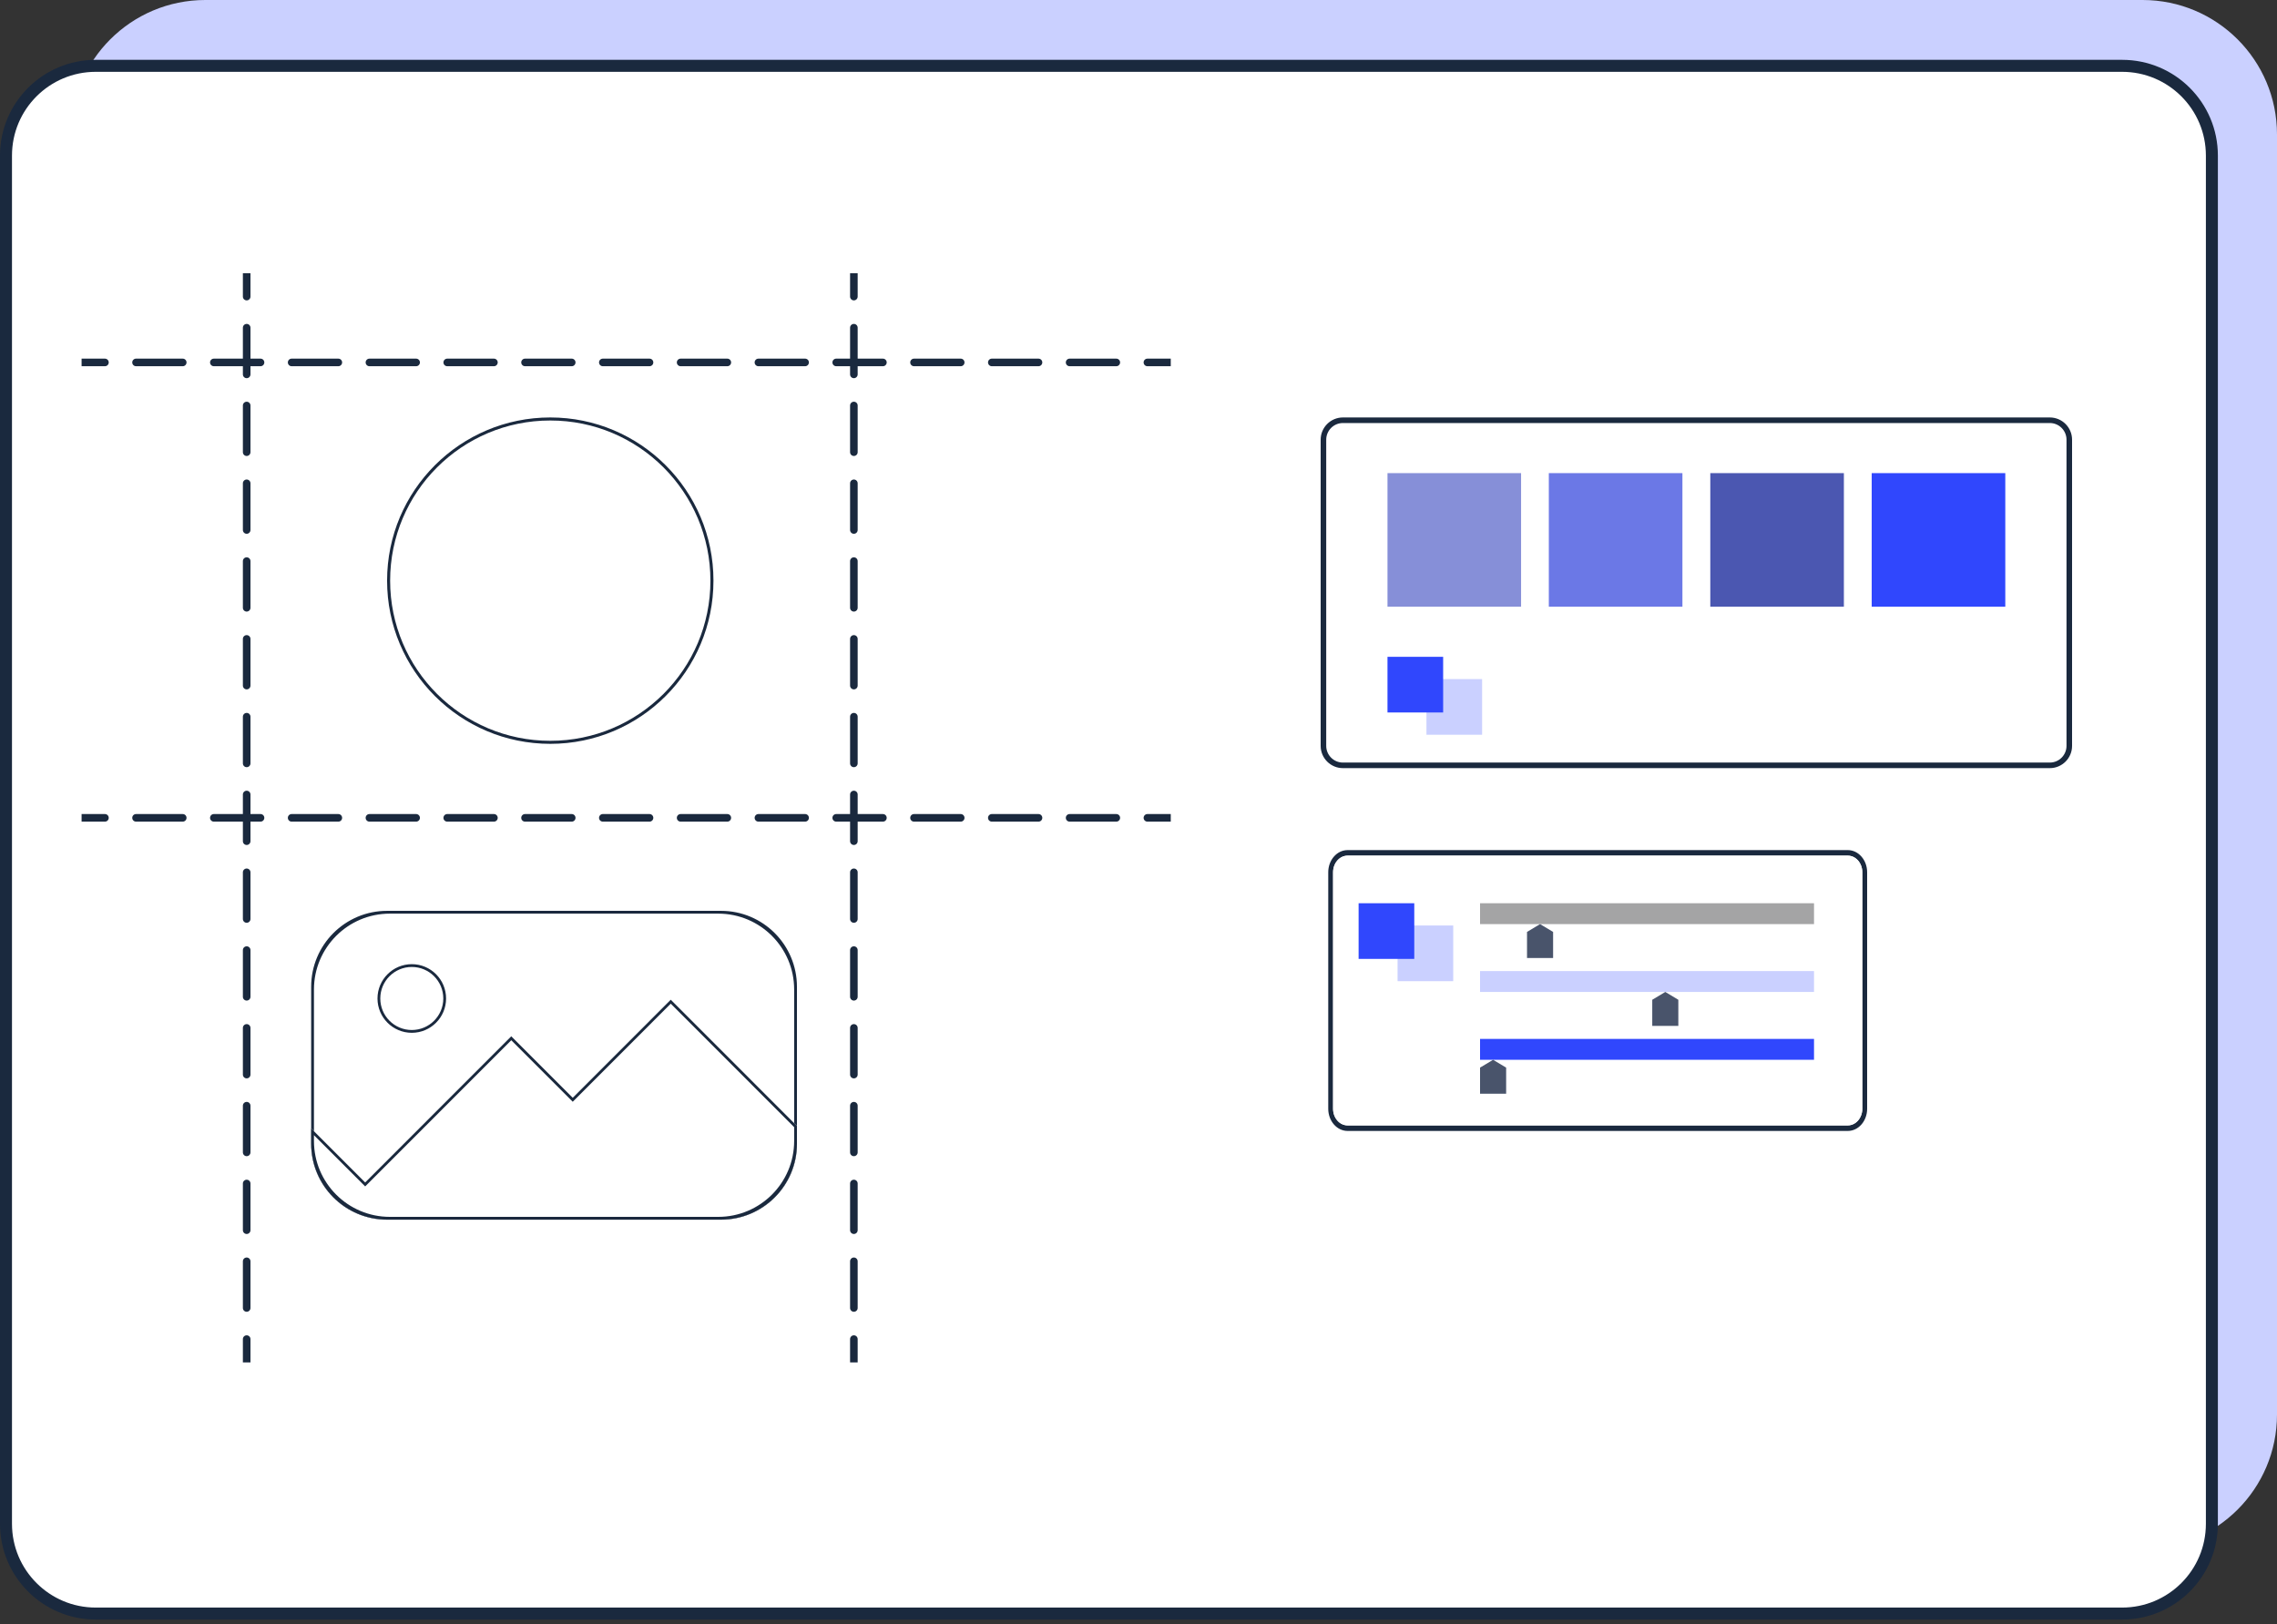
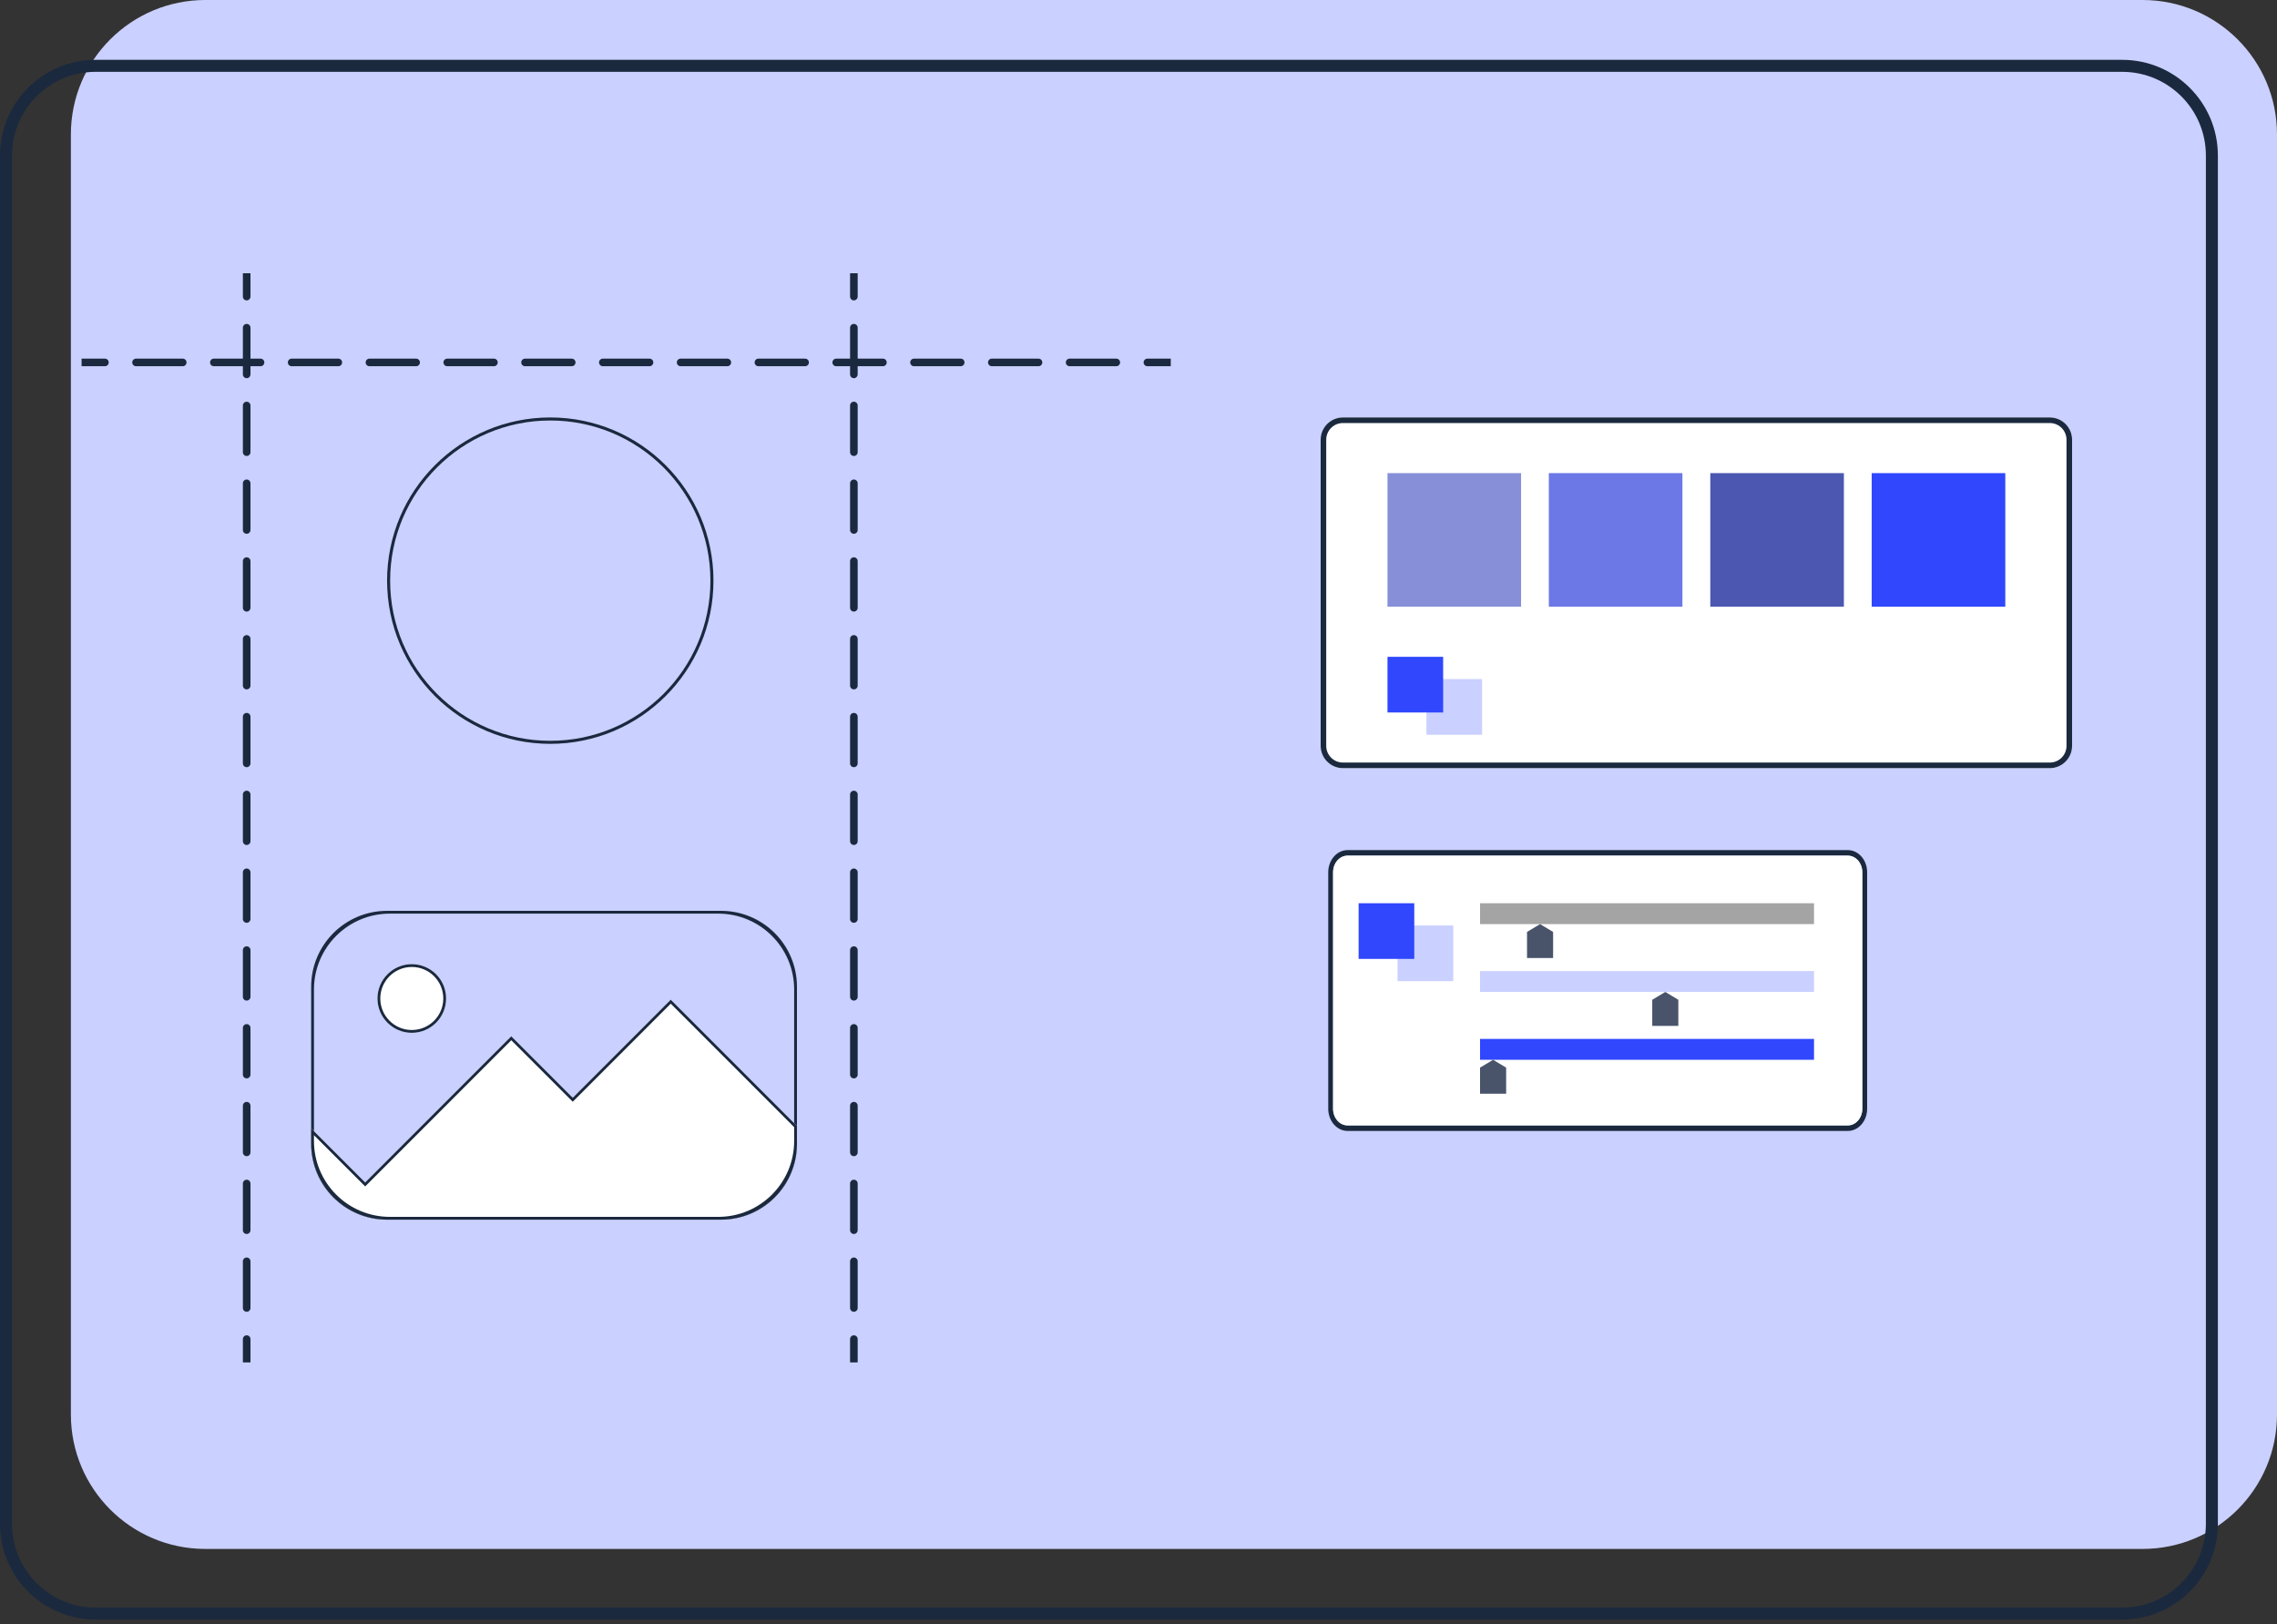
<svg xmlns="http://www.w3.org/2000/svg" width="300" height="214" viewBox="0 0 300 214" fill="none">
  <rect x="0" y="0" width="300" height="214" fill="#333333" stroke="none" />
  <path d="M300 186.361C300 196.141 292.071 204.07 282.29 204.07H27.049C17.268 204.07 9.339 196.141 9.339 186.361V17.709C9.339 7.929 17.268 -9.15527e-05 27.049 -9.15527e-05H282.291C292.071 -9.15527e-05 300 7.929 300 17.709V186.361Z" fill="#CAD0FF" />
-   <path d="M12.623 8.672H279.605C286.136 8.672 291.43 13.966 291.43 20.497V200.758C291.43 207.289 286.136 212.584 279.605 212.584H12.623C6.092 212.584 0.798 207.289 0.798 200.758V20.497C0.798 13.966 6.092 8.672 12.623 8.672Z" fill="white" />
  <path d="M12.614 8.673V9.463H279.596C282.646 9.463 285.399 10.697 287.399 12.695C289.397 14.695 290.63 17.448 290.631 20.498V200.759C290.63 203.809 289.397 206.563 287.399 208.562C285.399 210.561 282.646 211.795 279.596 211.795H12.614C9.564 211.795 6.81 210.561 4.811 208.562C2.812 206.563 1.579 203.809 1.579 200.759V20.498C1.579 17.448 2.812 14.695 4.811 12.695C6.81 10.697 9.564 9.463 12.614 9.463V8.673V7.883C5.647 7.883 -0.001 13.53 -0.001 20.498V200.759C-0.001 207.726 5.647 213.374 12.614 213.375H279.596C286.564 213.374 292.21 207.726 292.211 200.759V20.498C292.21 13.53 286.564 7.883 279.596 7.883H12.614V8.673Z" fill="#1A293E" />
  <path fill-rule="evenodd" clip-rule="evenodd" d="M175 114.921C175 113.308 176.141 112 177.548 112H243.452C244.859 112 246 113.308 246 114.921V146.079C246 147.692 244.859 149 243.452 149H177.548C176.141 149 175 147.692 175 146.079V114.921ZM243.452 112.73H177.548C176.493 112.73 175.637 113.711 175.637 114.921V146.079C175.637 147.289 176.493 148.27 177.548 148.27H243.452C244.507 148.27 245.363 147.289 245.363 146.079V114.921C245.363 113.711 244.507 112.73 243.452 112.73Z" fill="#1A293E" />
  <path d="M177.548 112.73H243.452C244.507 112.73 245.363 113.711 245.363 114.921V146.079C245.363 147.289 244.507 148.27 243.452 148.27H177.548C176.493 148.27 175.637 147.289 175.637 146.079V114.921C175.637 113.711 176.493 112.73 177.548 112.73Z" fill="white" />
  <rect x="184.133" y="121.934" width="7.333" height="7.333" fill="#CAD0FF" />
  <rect x="179" y="119" width="7.333" height="7.333" fill="#3047FD" />
  <path d="M195 121.75H239.001V119H195V121.75Z" fill="#A4A4A5" />
  <path d="M195 130.688H239.001V127.937H195V130.688Z" fill="#CAD0FF" />
  <path d="M195 139.625H239.001V136.875H195V139.625Z" fill="#3047FD" />
  <path d="M195 140.656L196.719 139.625L198.438 140.656V144.094H195V140.656Z" fill="#49546B" />
  <path d="M217.688 131.719L219.406 130.688L221.125 131.719V135.156H217.688V131.719Z" fill="#49546B" />
  <path d="M201.188 122.781L202.906 121.75L204.625 122.781V126.219H201.188V122.781Z" fill="#49546B" />
  <path d="M174 57.933C174 56.313 175.313 55 176.933 55H270.067C271.687 55 273 56.313 273 57.933V98.267C273 99.887 271.687 101.2 270.067 101.2H176.933C175.313 101.2 174 99.887 174 98.267V57.933Z" fill="white" />
  <path fill-rule="evenodd" clip-rule="evenodd" d="M270.067 55.733H176.933C175.718 55.733 174.733 56.718 174.733 57.933V98.267C174.733 99.482 175.718 100.467 176.933 100.467H270.067C271.282 100.467 272.267 99.482 272.267 98.267V57.933C272.267 56.718 271.282 55.733 270.067 55.733ZM176.933 55C175.313 55 174 56.313 174 57.933V98.267C174 99.887 175.313 101.2 176.933 101.2H270.067C271.687 101.2 273 99.887 273 98.267V57.933C273 56.313 271.687 55 270.067 55H176.933Z" fill="#1A293E" />
  <path d="M246.602 79.934V62.334H264.202V79.934H246.602Z" fill="#3047FD" />
  <path d="M182.805 79.934H200.405V62.334H182.805V79.934Z" fill="#868FD8" />
  <path d="M225.336 79.934H242.936V62.334H225.336V79.934Z" fill="#4B57B1" />
  <path d="M204.062 79.934H221.663V62.334H204.062V79.934Z" fill="#6B78E6" />
  <rect x="187.938" y="89.469" width="7.333" height="7.333" fill="#CAD0FF" />
  <rect x="182.805" y="86.535" width="7.333" height="7.333" fill="#3047FD" />
-   <path d="M40.997 150.687C40.997 156.21 45.474 160.688 50.997 160.688H95C100.523 160.688 105 156.21 105 150.688V130.002C105 124.479 100.523 120.002 95 120.002H50.997C45.474 120.002 40.997 124.479 40.997 130.002V150.687Z" fill="white" />
  <path fill-rule="evenodd" clip-rule="evenodd" d="M105 150.688C105 156.21 100.523 160.688 95 160.688H50.997C45.474 160.688 40.997 156.21 40.997 150.687V130.002C40.997 124.479 45.474 120.002 50.997 120.002H95C100.523 120.002 105 124.479 105 130.002V150.688ZM104.632 130.37C104.632 124.847 100.155 120.37 94.632 120.37H51.365C45.842 120.37 41.365 124.847 41.365 130.37V150.32C41.365 155.842 45.842 160.32 51.365 160.32H94.632C100.155 160.32 104.632 155.842 104.632 150.32V130.37Z" fill="#1A293E" />
  <path d="M40.997 148.67L48.112 155.788L67.361 136.53L75.46 144.633L88.374 131.713L105 148.347V150.688C105 156.21 100.523 160.688 95 160.688H50.997C45.474 160.688 40.997 156.21 40.997 150.688V148.67Z" fill="white" />
  <path fill-rule="evenodd" clip-rule="evenodd" d="M67.361 136.53L48.112 155.788L40.997 148.67V150.688C40.997 156.21 45.474 160.688 50.997 160.688H95C100.523 160.688 105 156.21 105 150.688V148.347L88.374 131.713L75.46 144.633L67.361 136.53ZM88.374 132.233L104.632 148.499V150.32C104.632 155.842 100.155 160.32 94.632 160.32H51.365C45.842 160.32 41.365 155.842 41.365 150.32V149.558L48.112 156.309L67.361 137.051L75.46 145.154L88.374 132.233Z" fill="#1A293E" />
  <path d="M49.736 131.55C49.736 134.046 51.76 136.07 54.255 136.07C56.75 136.07 58.773 134.046 58.773 131.55C58.773 129.053 56.75 127.028 54.255 127.028C51.76 127.028 49.736 129.053 49.736 131.55Z" fill="white" />
  <path fill-rule="evenodd" clip-rule="evenodd" d="M50.104 131.55C50.104 133.843 51.963 135.702 54.255 135.702C56.547 135.702 58.406 133.843 58.406 131.55C58.406 129.256 56.547 127.396 54.255 127.396C51.963 127.396 50.104 129.256 50.104 131.55ZM54.255 136.07C51.76 136.07 49.736 134.046 49.736 131.55C49.736 129.053 51.76 127.028 54.255 127.028C56.75 127.028 58.773 129.053 58.773 131.55C58.773 134.046 56.75 136.07 54.255 136.07Z" fill="#1A293E" />
  <circle cx="72.5" cy="76.5" r="21.3" stroke="#1A293E" stroke-width="0.4" />
  <path fill-rule="evenodd" clip-rule="evenodd" d="M32 39.075V36H33V39.075C33 39.351 32.776 39.575 32.5 39.575C32.224 39.575 32 39.351 32 39.075ZM32.5 42.675C32.776 42.675 33 42.899 33 43.175V49.325C33 49.601 32.776 49.825 32.5 49.825C32.224 49.825 32 49.601 32 49.325V43.175C32 42.899 32.224 42.675 32.5 42.675ZM32.5 52.925C32.776 52.925 33 53.149 33 53.425V59.575C33 59.851 32.776 60.075 32.5 60.075C32.224 60.075 32 59.851 32 59.575V53.425C32 53.149 32.224 52.925 32.5 52.925ZM32.5 63.175C32.776 63.175 33 63.399 33 63.675V69.825C33 70.101 32.776 70.325 32.5 70.325C32.224 70.325 32 70.101 32 69.825V63.675C32 63.399 32.224 63.175 32.5 63.175ZM32.5 73.425C32.776 73.425 33 73.649 33 73.925V80.075C33 80.351 32.776 80.575 32.5 80.575C32.224 80.575 32 80.351 32 80.075V73.925C32 73.649 32.224 73.425 32.5 73.425ZM32.5 83.675C32.776 83.675 33 83.899 33 84.175V90.325C33 90.601 32.776 90.825 32.5 90.825C32.224 90.825 32 90.601 32 90.325V84.175C32 83.899 32.224 83.675 32.5 83.675ZM32.5 93.925C32.776 93.925 33 94.149 33 94.425V100.575C33 100.851 32.776 101.075 32.5 101.075C32.224 101.075 32 100.851 32 100.575V94.425C32 94.149 32.224 93.925 32.5 93.925ZM32.5 104.175C32.776 104.175 33 104.399 33 104.675V110.825C33 111.101 32.776 111.325 32.5 111.325C32.224 111.325 32 111.101 32 110.825V104.675C32 104.399 32.224 104.175 32.5 104.175ZM32.5 114.425C32.776 114.425 33 114.649 33 114.925V121.075C33 121.351 32.776 121.575 32.5 121.575C32.224 121.575 32 121.351 32 121.075V114.925C32 114.649 32.224 114.425 32.5 114.425ZM32.5 124.675C32.776 124.675 33 124.899 33 125.175V131.325C33 131.601 32.776 131.825 32.5 131.825C32.224 131.825 32 131.601 32 131.325V125.175C32 124.899 32.224 124.675 32.5 124.675ZM32.5 134.925C32.776 134.925 33 135.149 33 135.425V141.575C33 141.851 32.776 142.075 32.5 142.075C32.224 142.075 32 141.851 32 141.575V135.425C32 135.149 32.224 134.925 32.5 134.925ZM32.5 145.175C32.776 145.175 33 145.399 33 145.675V151.825C33 152.101 32.776 152.325 32.5 152.325C32.224 152.325 32 152.101 32 151.825V145.675C32 145.399 32.224 145.175 32.5 145.175ZM32.5 155.425C32.776 155.425 33 155.649 33 155.925V162.075C33 162.351 32.776 162.575 32.5 162.575C32.224 162.575 32 162.351 32 162.075V155.925C32 155.649 32.224 155.425 32.5 155.425ZM32.5 165.675C32.776 165.675 33 165.899 33 166.175V172.325C33 172.601 32.776 172.825 32.5 172.825C32.224 172.825 32 172.601 32 172.325V166.175C32 165.899 32.224 165.675 32.5 165.675ZM32.5 175.925C32.776 175.925 33 176.149 33 176.425V179.5H32V176.425C32 176.149 32.224 175.925 32.5 175.925Z" fill="#1A293E" />
  <path fill-rule="evenodd" clip-rule="evenodd" d="M112 39.075V36H113V39.075C113 39.351 112.776 39.575 112.5 39.575C112.224 39.575 112 39.351 112 39.075ZM112.5 42.675C112.776 42.675 113 42.899 113 43.175V49.325C113 49.601 112.776 49.825 112.5 49.825C112.224 49.825 112 49.601 112 49.325V43.175C112 42.899 112.224 42.675 112.5 42.675ZM112.5 52.925C112.776 52.925 113 53.149 113 53.425V59.575C113 59.851 112.776 60.075 112.5 60.075C112.224 60.075 112 59.851 112 59.575V53.425C112 53.149 112.224 52.925 112.5 52.925ZM112.5 63.175C112.776 63.175 113 63.399 113 63.675V69.825C113 70.101 112.776 70.325 112.5 70.325C112.224 70.325 112 70.101 112 69.825V63.675C112 63.399 112.224 63.175 112.5 63.175ZM112.5 73.425C112.776 73.425 113 73.649 113 73.925V80.075C113 80.351 112.776 80.575 112.5 80.575C112.224 80.575 112 80.351 112 80.075V73.925C112 73.649 112.224 73.425 112.5 73.425ZM112.5 83.675C112.776 83.675 113 83.899 113 84.175V90.325C113 90.601 112.776 90.825 112.5 90.825C112.224 90.825 112 90.601 112 90.325V84.175C112 83.899 112.224 83.675 112.5 83.675ZM112.5 93.925C112.776 93.925 113 94.149 113 94.425V100.575C113 100.851 112.776 101.075 112.5 101.075C112.224 101.075 112 100.851 112 100.575V94.425C112 94.149 112.224 93.925 112.5 93.925ZM112.5 104.175C112.776 104.175 113 104.399 113 104.675V110.825C113 111.101 112.776 111.325 112.5 111.325C112.224 111.325 112 111.101 112 110.825V104.675C112 104.399 112.224 104.175 112.5 104.175ZM112.5 114.425C112.776 114.425 113 114.649 113 114.925V121.075C113 121.351 112.776 121.575 112.5 121.575C112.224 121.575 112 121.351 112 121.075V114.925C112 114.649 112.224 114.425 112.5 114.425ZM112.5 124.675C112.776 124.675 113 124.899 113 125.175V131.325C113 131.601 112.776 131.825 112.5 131.825C112.224 131.825 112 131.601 112 131.325V125.175C112 124.899 112.224 124.675 112.5 124.675ZM112.5 134.925C112.776 134.925 113 135.149 113 135.425V141.575C113 141.851 112.776 142.075 112.5 142.075C112.224 142.075 112 141.851 112 141.575V135.425C112 135.149 112.224 134.925 112.5 134.925ZM112.5 145.175C112.776 145.175 113 145.399 113 145.675V151.825C113 152.101 112.776 152.325 112.5 152.325C112.224 152.325 112 152.101 112 151.825V145.675C112 145.399 112.224 145.175 112.5 145.175ZM112.5 155.425C112.776 155.425 113 155.649 113 155.925V162.075C113 162.351 112.776 162.575 112.5 162.575C112.224 162.575 112 162.351 112 162.075V155.925C112 155.649 112.224 155.425 112.5 155.425ZM112.5 165.675C112.776 165.675 113 165.899 113 166.175V172.325C113 172.601 112.776 172.825 112.5 172.825C112.224 172.825 112 172.601 112 172.325V166.175C112 165.899 112.224 165.675 112.5 165.675ZM112.5 175.925C112.776 175.925 113 176.149 113 176.425V179.5H112V176.425C112 176.149 112.224 175.925 112.5 175.925Z" fill="#1A293E" />
-   <path fill-rule="evenodd" clip-rule="evenodd" d="M151.175 107.25L154.25 107.25L154.25 108.25L151.175 108.25C150.899 108.25 150.675 108.026 150.675 107.75C150.675 107.474 150.899 107.25 151.175 107.25ZM147.575 107.75C147.575 108.026 147.351 108.25 147.075 108.25L140.925 108.25C140.649 108.25 140.425 108.026 140.425 107.75C140.425 107.474 140.649 107.25 140.925 107.25L147.075 107.25C147.351 107.25 147.575 107.474 147.575 107.75ZM137.325 107.75C137.325 108.026 137.101 108.25 136.825 108.25L130.675 108.25C130.399 108.25 130.175 108.026 130.175 107.75C130.175 107.474 130.399 107.25 130.675 107.25L136.825 107.25C137.101 107.25 137.325 107.474 137.325 107.75ZM127.075 107.75C127.075 108.026 126.851 108.25 126.575 108.25L120.425 108.25C120.149 108.25 119.925 108.026 119.925 107.75C119.925 107.474 120.149 107.25 120.425 107.25L126.575 107.25C126.851 107.25 127.075 107.474 127.075 107.75ZM116.825 107.75C116.825 108.026 116.601 108.25 116.325 108.25L110.175 108.25C109.899 108.25 109.675 108.026 109.675 107.75C109.675 107.474 109.899 107.25 110.175 107.25L116.325 107.25C116.601 107.25 116.825 107.474 116.825 107.75ZM106.575 107.75C106.575 108.026 106.351 108.25 106.075 108.25L99.925 108.25C99.649 108.25 99.425 108.026 99.425 107.75C99.425 107.474 99.649 107.25 99.925 107.25L106.075 107.25C106.351 107.25 106.575 107.474 106.575 107.75ZM96.325 107.75C96.325 108.026 96.101 108.25 95.825 108.25L89.675 108.25C89.399 108.25 89.175 108.026 89.175 107.75C89.175 107.474 89.399 107.25 89.675 107.25L95.825 107.25C96.101 107.25 96.325 107.474 96.325 107.75ZM86.075 107.75C86.075 108.026 85.851 108.25 85.575 108.25L79.425 108.25C79.149 108.25 78.925 108.026 78.925 107.75C78.925 107.474 79.149 107.25 79.425 107.25L85.575 107.25C85.851 107.25 86.075 107.474 86.075 107.75ZM75.825 107.75C75.825 108.026 75.601 108.25 75.325 108.25L69.175 108.25C68.899 108.25 68.675 108.026 68.675 107.75C68.675 107.474 68.899 107.25 69.175 107.25L75.325 107.25C75.601 107.25 75.825 107.474 75.825 107.75ZM65.575 107.75C65.575 108.026 65.351 108.25 65.075 108.25L58.925 108.25C58.649 108.25 58.425 108.026 58.425 107.75C58.425 107.474 58.649 107.25 58.925 107.25L65.075 107.25C65.351 107.25 65.575 107.474 65.575 107.75ZM55.325 107.75C55.325 108.026 55.101 108.25 54.825 108.25L48.675 108.25C48.399 108.25 48.175 108.026 48.175 107.75C48.175 107.474 48.399 107.25 48.675 107.25L54.825 107.25C55.101 107.25 55.325 107.474 55.325 107.75ZM45.075 107.75C45.075 108.026 44.851 108.25 44.575 108.25L38.425 108.25C38.149 108.25 37.925 108.026 37.925 107.75C37.925 107.474 38.149 107.25 38.425 107.25L44.575 107.25C44.851 107.25 45.075 107.474 45.075 107.75ZM34.825 107.75C34.825 108.026 34.601 108.25 34.325 108.25L28.175 108.25C27.899 108.25 27.675 108.026 27.675 107.75C27.675 107.474 27.899 107.25 28.175 107.25L34.325 107.25C34.601 107.25 34.825 107.474 34.825 107.75ZM24.575 107.75C24.575 108.026 24.351 108.25 24.075 108.25L17.925 108.25C17.649 108.25 17.425 108.026 17.425 107.75C17.425 107.474 17.649 107.25 17.925 107.25L24.075 107.25C24.351 107.25 24.575 107.474 24.575 107.75ZM14.325 107.75C14.325 108.026 14.101 108.25 13.825 108.25L10.75 108.25L10.75 107.25L13.825 107.25C14.101 107.25 14.325 107.474 14.325 107.75Z" fill="#1A293E" />
  <path fill-rule="evenodd" clip-rule="evenodd" d="M151.175 47.25L154.25 47.25L154.25 48.25L151.175 48.25C150.899 48.25 150.675 48.026 150.675 47.75C150.675 47.474 150.899 47.25 151.175 47.25ZM147.575 47.75C147.575 48.026 147.351 48.25 147.075 48.25L140.925 48.25C140.649 48.25 140.425 48.026 140.425 47.75C140.425 47.474 140.649 47.25 140.925 47.25L147.075 47.25C147.351 47.25 147.575 47.474 147.575 47.75ZM137.325 47.75C137.325 48.026 137.101 48.25 136.825 48.25L130.675 48.25C130.399 48.25 130.175 48.026 130.175 47.75C130.175 47.474 130.399 47.25 130.675 47.25L136.825 47.25C137.101 47.25 137.325 47.474 137.325 47.75ZM127.075 47.75C127.075 48.026 126.851 48.25 126.575 48.25L120.425 48.25C120.149 48.25 119.925 48.026 119.925 47.75C119.925 47.474 120.149 47.25 120.425 47.25L126.575 47.25C126.851 47.25 127.075 47.474 127.075 47.75ZM116.825 47.75C116.825 48.026 116.601 48.25 116.325 48.25L110.175 48.25C109.899 48.25 109.675 48.026 109.675 47.75C109.675 47.474 109.899 47.25 110.175 47.25L116.325 47.25C116.601 47.25 116.825 47.474 116.825 47.75ZM106.575 47.75C106.575 48.026 106.351 48.25 106.075 48.25L99.925 48.25C99.649 48.25 99.425 48.026 99.425 47.75C99.425 47.474 99.649 47.25 99.925 47.25L106.075 47.25C106.351 47.25 106.575 47.474 106.575 47.75ZM96.325 47.75C96.325 48.026 96.101 48.25 95.825 48.25L89.675 48.25C89.399 48.25 89.175 48.026 89.175 47.75C89.175 47.474 89.399 47.25 89.675 47.25L95.825 47.25C96.101 47.25 96.325 47.474 96.325 47.75ZM86.075 47.75C86.075 48.026 85.851 48.25 85.575 48.25L79.425 48.25C79.149 48.25 78.925 48.026 78.925 47.75C78.925 47.474 79.149 47.25 79.425 47.25L85.575 47.25C85.851 47.25 86.075 47.474 86.075 47.75ZM75.825 47.75C75.825 48.026 75.601 48.25 75.325 48.25L69.175 48.25C68.899 48.25 68.675 48.026 68.675 47.75C68.675 47.474 68.899 47.25 69.175 47.25L75.325 47.25C75.601 47.25 75.825 47.474 75.825 47.75ZM65.575 47.75C65.575 48.026 65.351 48.25 65.075 48.25L58.925 48.25C58.649 48.25 58.425 48.026 58.425 47.75C58.425 47.474 58.649 47.25 58.925 47.25L65.075 47.25C65.351 47.25 65.575 47.474 65.575 47.75ZM55.325 47.75C55.325 48.026 55.101 48.25 54.825 48.25L48.675 48.25C48.399 48.25 48.175 48.026 48.175 47.75C48.175 47.474 48.399 47.25 48.675 47.25L54.825 47.25C55.101 47.25 55.325 47.474 55.325 47.75ZM45.075 47.75C45.075 48.026 44.851 48.25 44.575 48.25L38.425 48.25C38.149 48.25 37.925 48.026 37.925 47.75C37.925 47.474 38.149 47.25 38.425 47.25L44.575 47.25C44.851 47.25 45.075 47.474 45.075 47.75ZM34.825 47.75C34.825 48.026 34.601 48.25 34.325 48.25L28.175 48.25C27.899 48.25 27.675 48.026 27.675 47.75C27.675 47.474 27.899 47.25 28.175 47.25L34.325 47.25C34.601 47.25 34.825 47.474 34.825 47.75ZM24.575 47.75C24.575 48.026 24.351 48.25 24.075 48.25L17.925 48.25C17.649 48.25 17.425 48.026 17.425 47.75C17.425 47.474 17.649 47.25 17.925 47.25L24.075 47.25C24.351 47.25 24.575 47.474 24.575 47.75ZM14.325 47.75C14.325 48.026 14.101 48.25 13.825 48.25L10.75 48.25L10.75 47.25L13.825 47.25C14.101 47.25 14.325 47.474 14.325 47.75Z" fill="#1A293E" />
</svg>